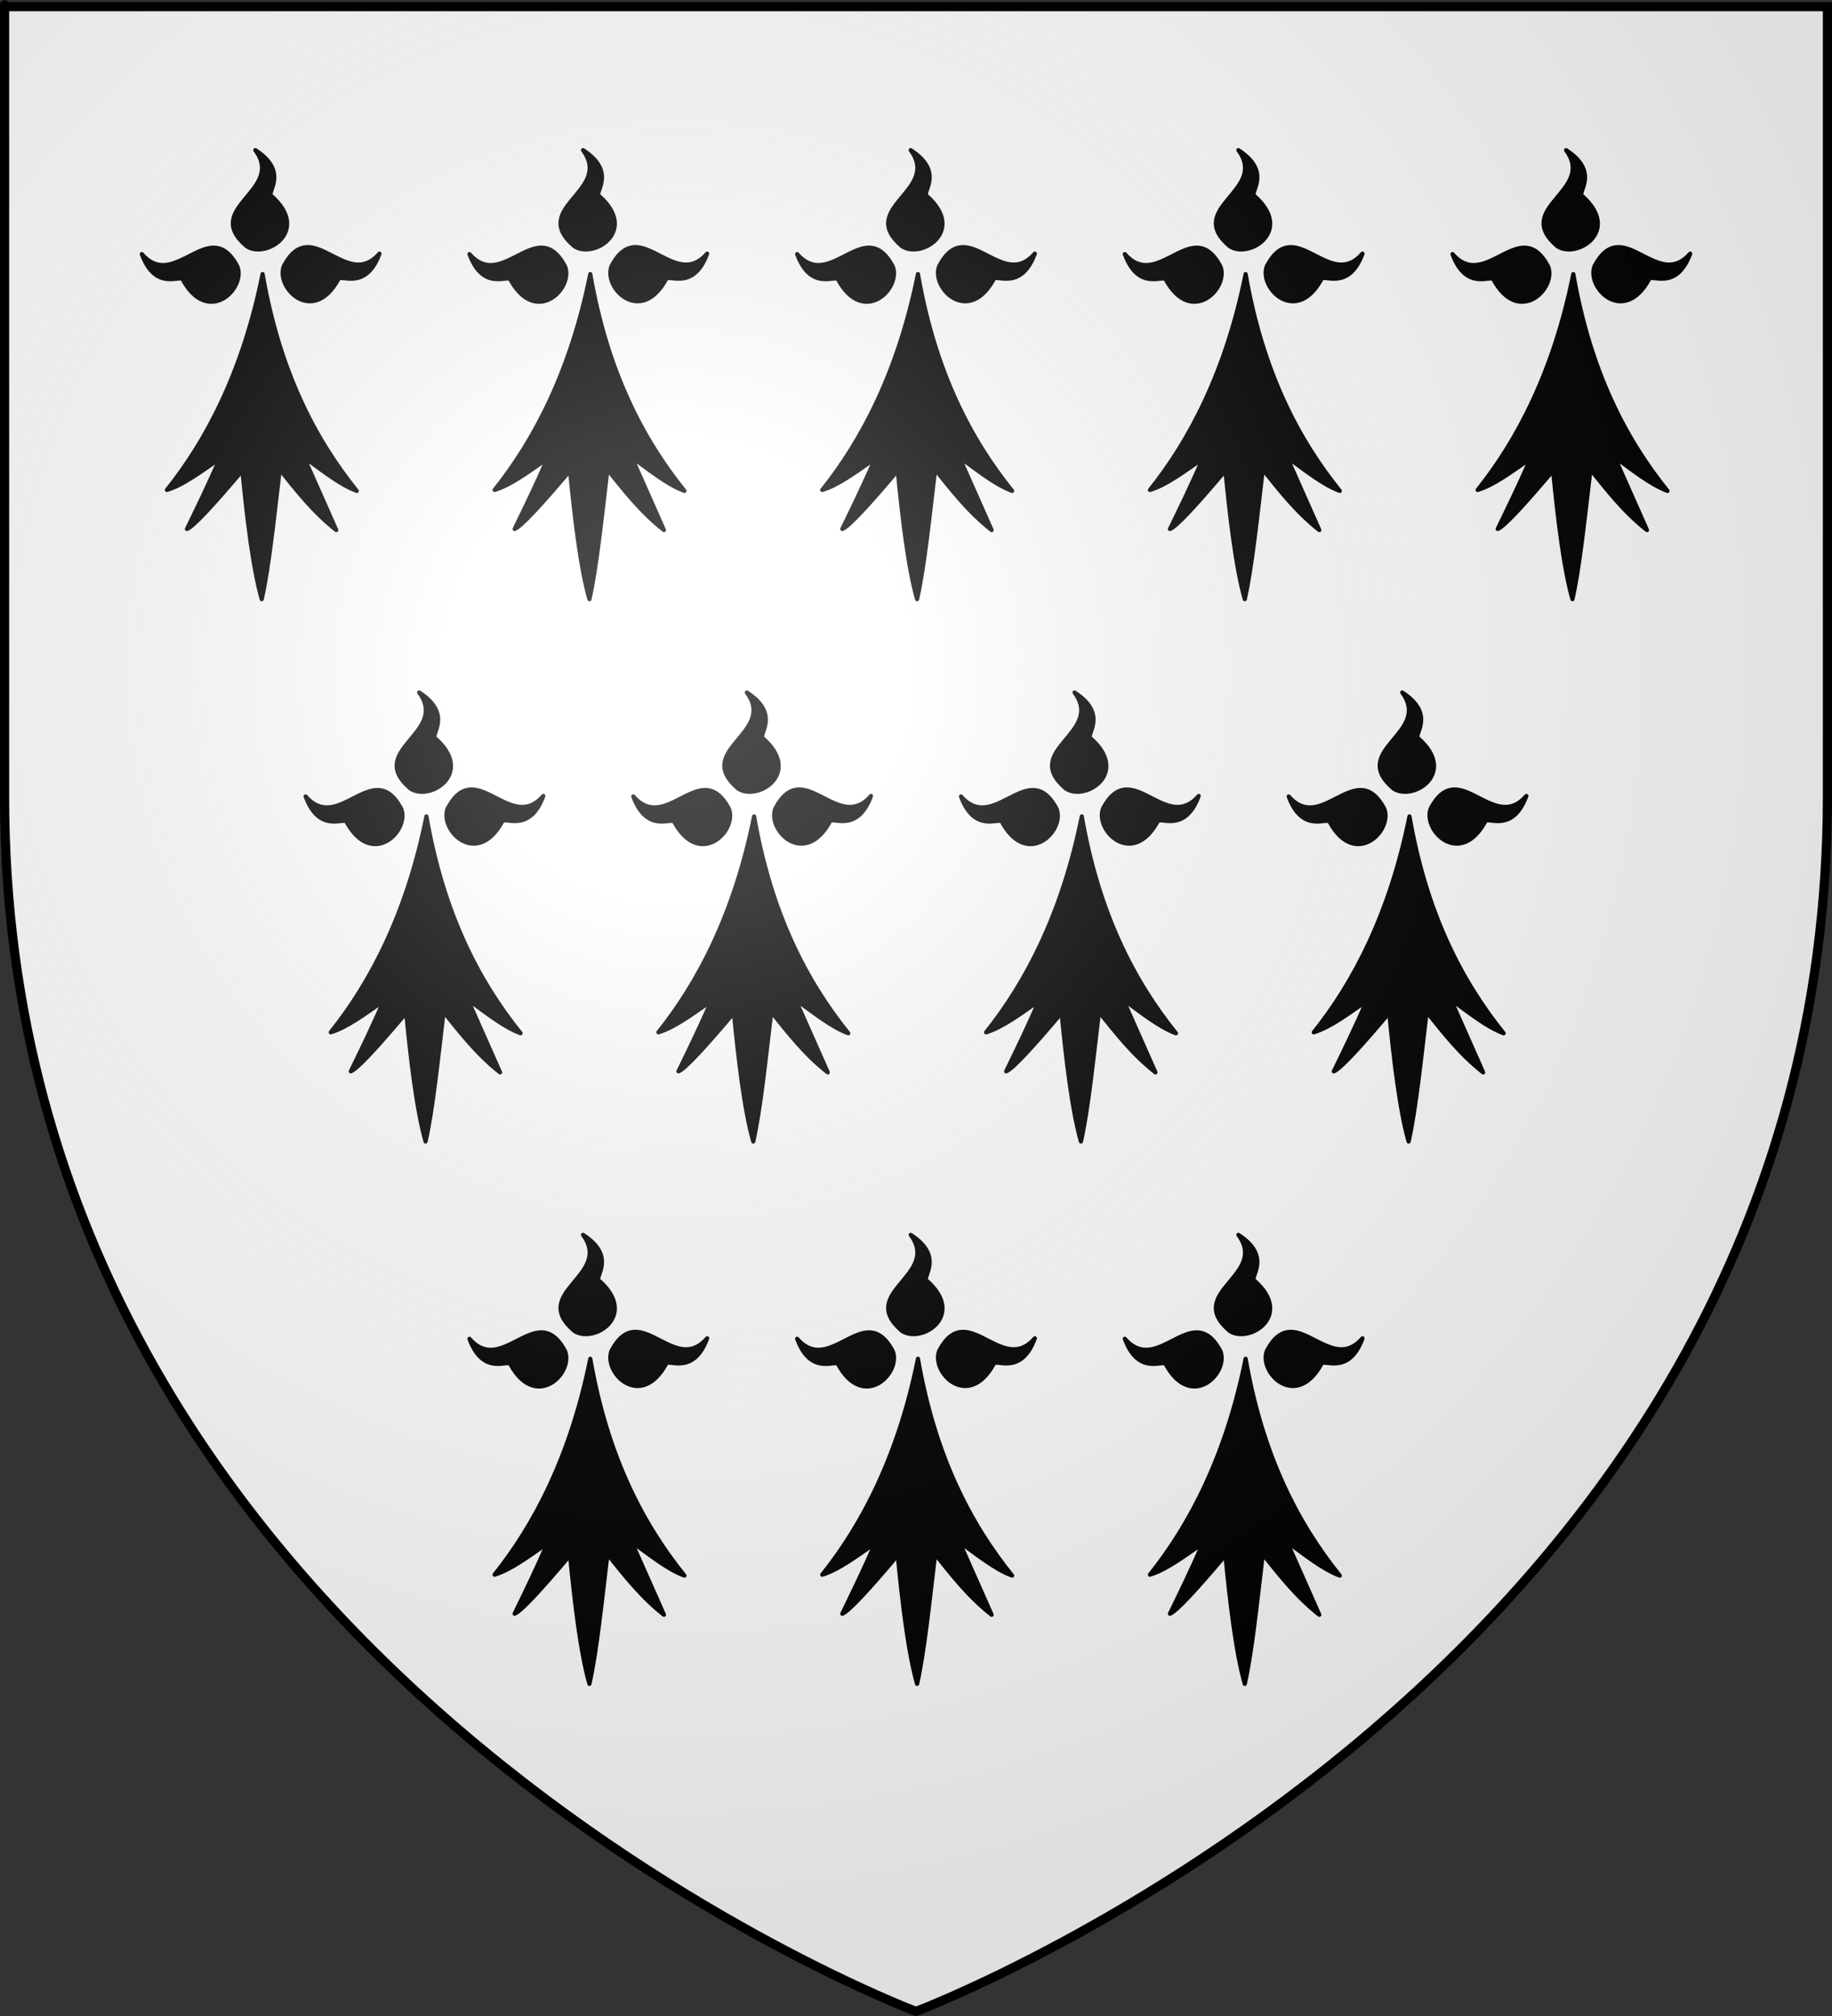
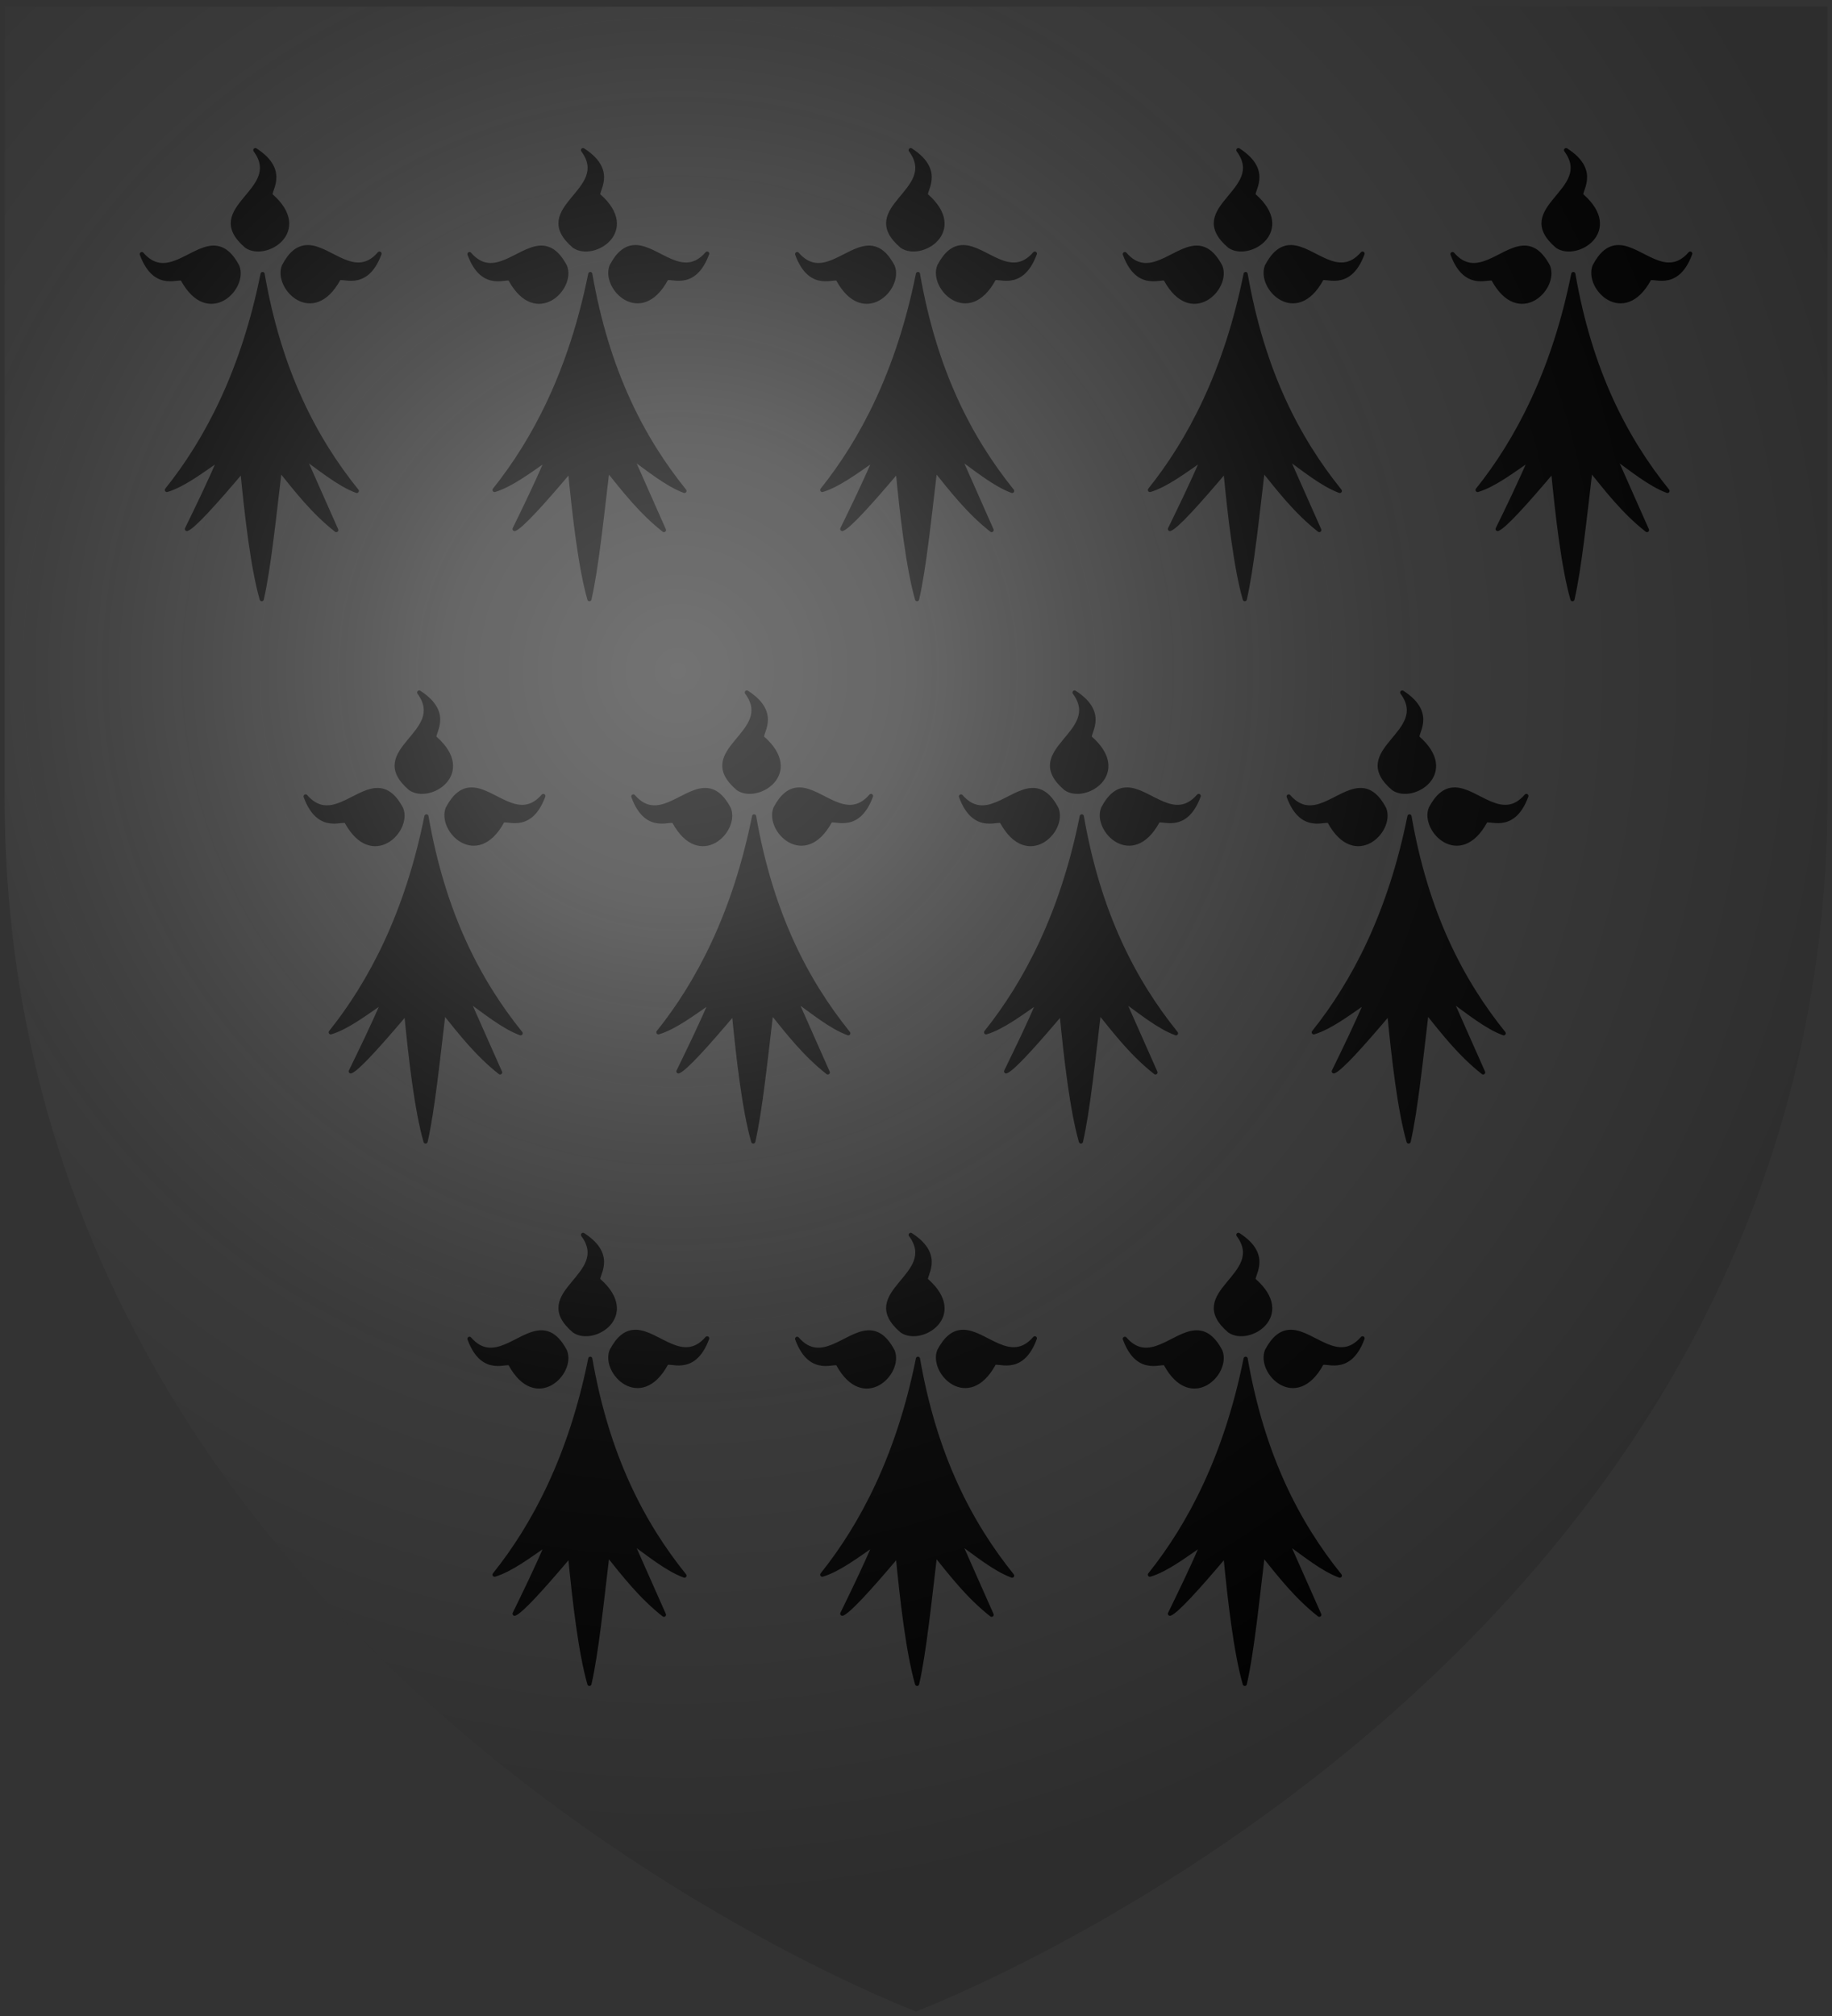
<svg xmlns="http://www.w3.org/2000/svg" xmlns:xlink="http://www.w3.org/1999/xlink" version="1.0" width="600" height="660" id="svg2">
  <rect width="100%" height="100%" fill="#333333" stroke="none" />
  <defs id="defs6">
    <linearGradient id="linearGradient2893">
      <stop style="stop-color:#ffffff;stop-opacity:0.314" offset="0" id="stop2895" />
      <stop style="stop-color:#ffffff;stop-opacity:0.251" offset="0.19" id="stop2897" />
      <stop style="stop-color:#6b6b6b;stop-opacity:0.125" offset="0.6" id="stop2901" />
      <stop style="stop-color:#000000;stop-opacity:0.125" offset="1" id="stop2899" />
    </linearGradient>
    <radialGradient cx="221.445" cy="226.331" r="300" fx="221.445" fy="226.331" id="radialGradient3163" xlink:href="#linearGradient2893" gradientUnits="userSpaceOnUse" gradientTransform="matrix(1.353,0,0,1.349,-77.629,-85.747)" />
  </defs>
  <g style="display:inline" id="layer3">
-     <path d="M 300,658.5 C 300,658.5 598.5,546.18 598.5,260.728 C 598.5,-24.723 598.5,2.176 598.5,2.176 L 1.5,2.176 L 1.5,260.728 C 1.5,546.18 300,658.5 300,658.5 z " style="fill:#ffffff;fill-opacity:1;fill-rule:evenodd;stroke:none;stroke-width:1px;stroke-linecap:butt;stroke-linejoin:miter;stroke-opacity:1" id="path2855" />
-   </g>
+     </g>
  <g id="layer4">
    <path d="M 83.628,49.156 C 93.492,62.542 65.883,67.924 80.753,80.594 C 87.095,84.896 101.862,75.571 88.847,64.125 C 87.166,63.145 94.776,56.335 83.628,49.156 z M 100.91,80.906 C 100.673,80.902 100.426,80.918 100.191,80.937 C 97.681,81.148 95.252,82.775 92.972,87.094 C 90.157,94.221 102.485,106.604 110.816,91.406 C 111.405,89.551 119.71,95.476 124.285,83.031 C 116.356,92.147 108.255,81.034 100.91,80.906 z M 69.597,81.094 C 62.314,81.45 54.284,92.205 46.441,83.187 C 51.015,95.633 59.289,89.708 59.878,91.562 C 68.209,106.76 80.568,94.377 77.753,87.25 C 75.188,82.391 72.447,80.954 69.597,81.094 z M 86.003,89.719 C 79.589,121.608 67.648,144.175 54.66,160.406 C 60.059,158.786 66.104,154.186 71.972,150.156 C 68.383,158.518 64.811,165.809 61.222,173.187 C 63.365,172.393 70.143,164.958 79.378,154.031 C 80.826,169.053 82.798,185.971 85.722,196.156 C 88.05,185.987 89.78,169.142 91.628,153.687 C 97.196,160.598 102.595,167.603 110.128,173.531 L 99.566,149.719 C 105.027,153.538 111.056,158.587 116.847,160.719 C 103.116,143.677 91.547,121.611 86.003,89.719 z " style="fill:#000000;fill-opacity:1;fill-rule:evenodd;stroke:#000000;stroke-width:1.365;stroke-linecap:round;stroke-linejoin:round;stroke-miterlimit:4;stroke-dasharray:none;stroke-opacity:1" id="path1883" />
    <use transform="translate(107.319,0)" id="use2256" x="0" y="0" width="600" height="660" xlink:href="#path1883" />
    <use transform="translate(214.637,0)" id="use2258" x="0" y="0" width="600" height="660" xlink:href="#path1883" />
    <use transform="translate(321.956,0)" id="use2260" x="0" y="0" width="600" height="660" xlink:href="#path1883" />
    <use transform="translate(429.275,0)" id="use2262" x="0" y="0" width="600" height="660" xlink:href="#path1883" />
    <use transform="translate(53.659,177.556)" id="use2264" x="0" y="0" width="600" height="660" xlink:href="#path1883" />
    <use transform="translate(160.978,177.556)" id="use2266" x="0" y="0" width="600" height="660" xlink:href="#path1883" />
    <use transform="translate(268.297,177.556)" id="use2268" x="0" y="0" width="600" height="660" xlink:href="#path1883" />
    <use transform="translate(375.615,177.556)" id="use2270" x="0" y="0" width="600" height="660" xlink:href="#path1883" />
    <use transform="translate(107.319,355.113)" id="use2272" x="0" y="0" width="600" height="660" xlink:href="#path1883" />
    <use transform="translate(214.637,355.113)" id="use2274" x="0" y="0" width="600" height="660" xlink:href="#path1883" />
    <use transform="translate(321.956,355.113)" id="use2276" x="0" y="0" width="600" height="660" xlink:href="#path1883" />
  </g>
  <g id="layer2">
    <path d="M 300,658.5 C 300,658.5 598.5,546.18 598.5,260.728 C 598.5,-24.723 598.5,2.176 598.5,2.176 L 1.5,2.176 L 1.5,260.728 C 1.5,546.18 300,658.5 300,658.5 z " style="opacity:1;fill:url(#radialGradient3163);fill-opacity:1;fill-rule:evenodd;stroke:none;stroke-width:1px;stroke-linecap:butt;stroke-linejoin:miter;stroke-opacity:1" id="path2875" />
  </g>
  <g id="layer1">
-     <path d="M 300,658.5 C 300,658.5 1.5,546.18 1.5,260.728 C 1.5,-24.723 1.5,2.176 1.5,2.176 L 598.5,2.176 L 598.5,260.728 C 598.5,546.18 300,658.5 300,658.5 z " style="opacity:1;fill:none;fill-opacity:1;fill-rule:evenodd;stroke:#000000;stroke-width:3;stroke-linecap:butt;stroke-linejoin:miter;stroke-miterlimit:4;stroke-dasharray:none;stroke-opacity:1" id="path1411" />
-   </g>
+     </g>
</svg>